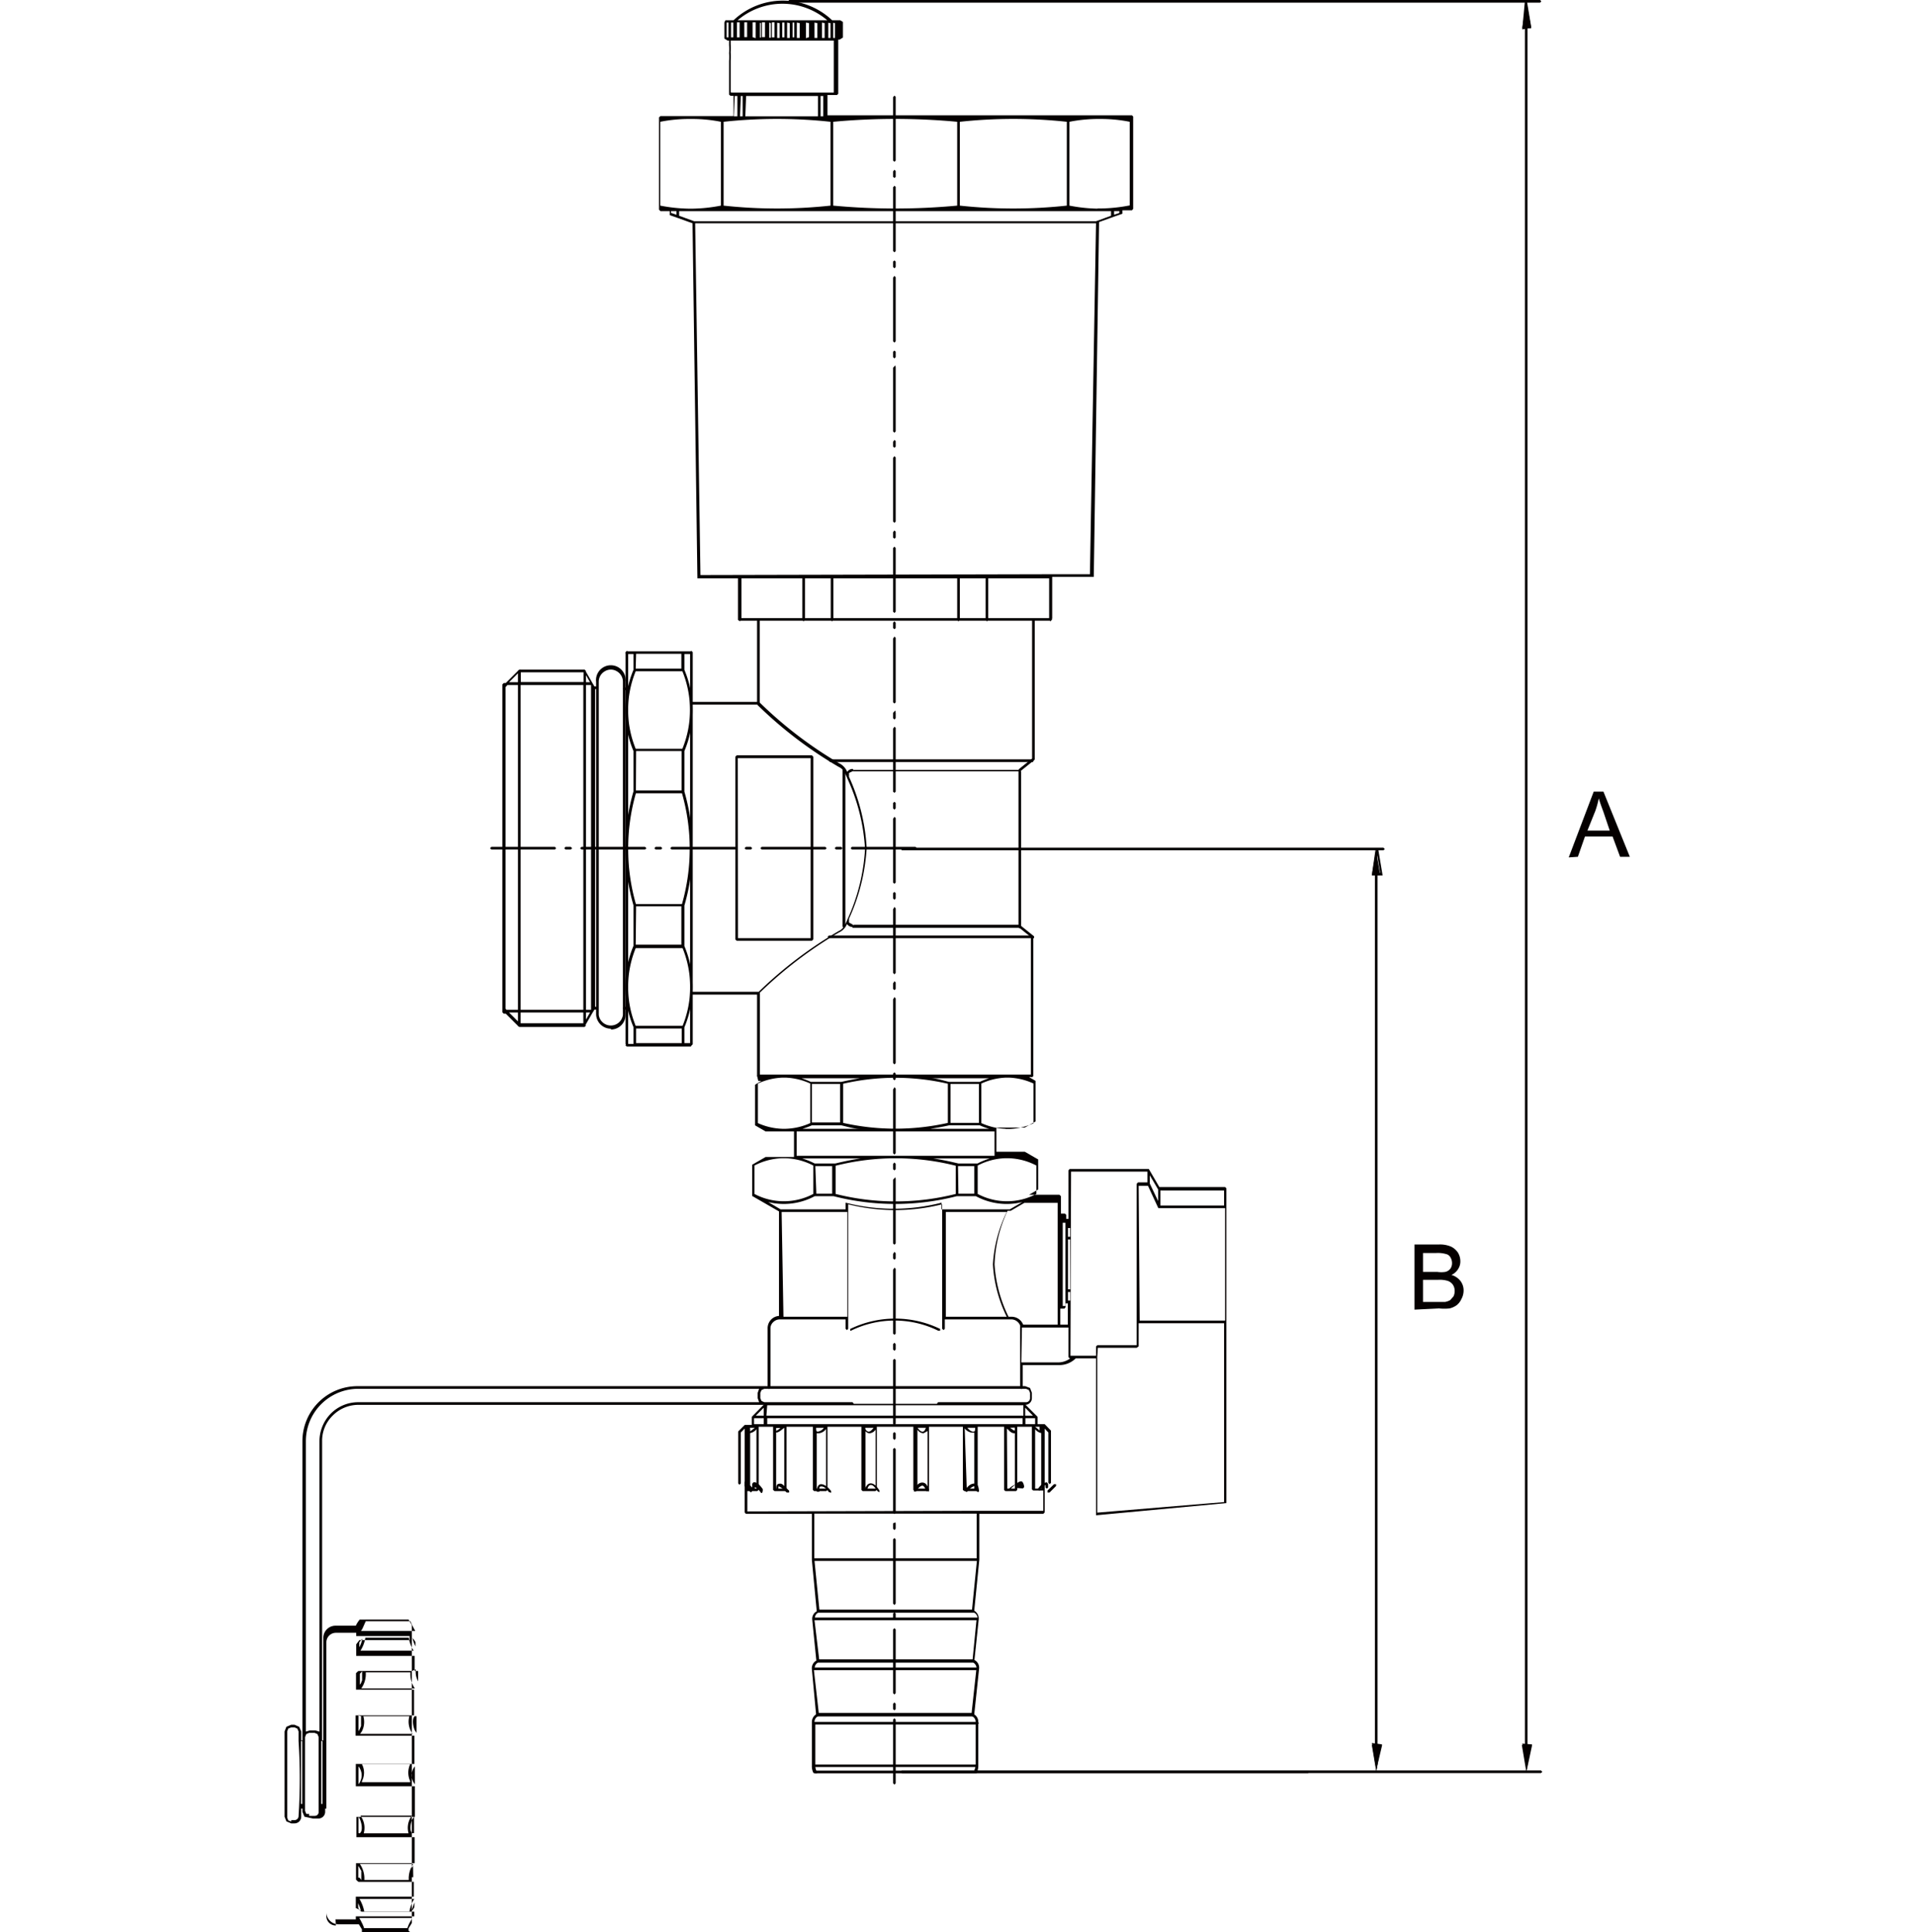
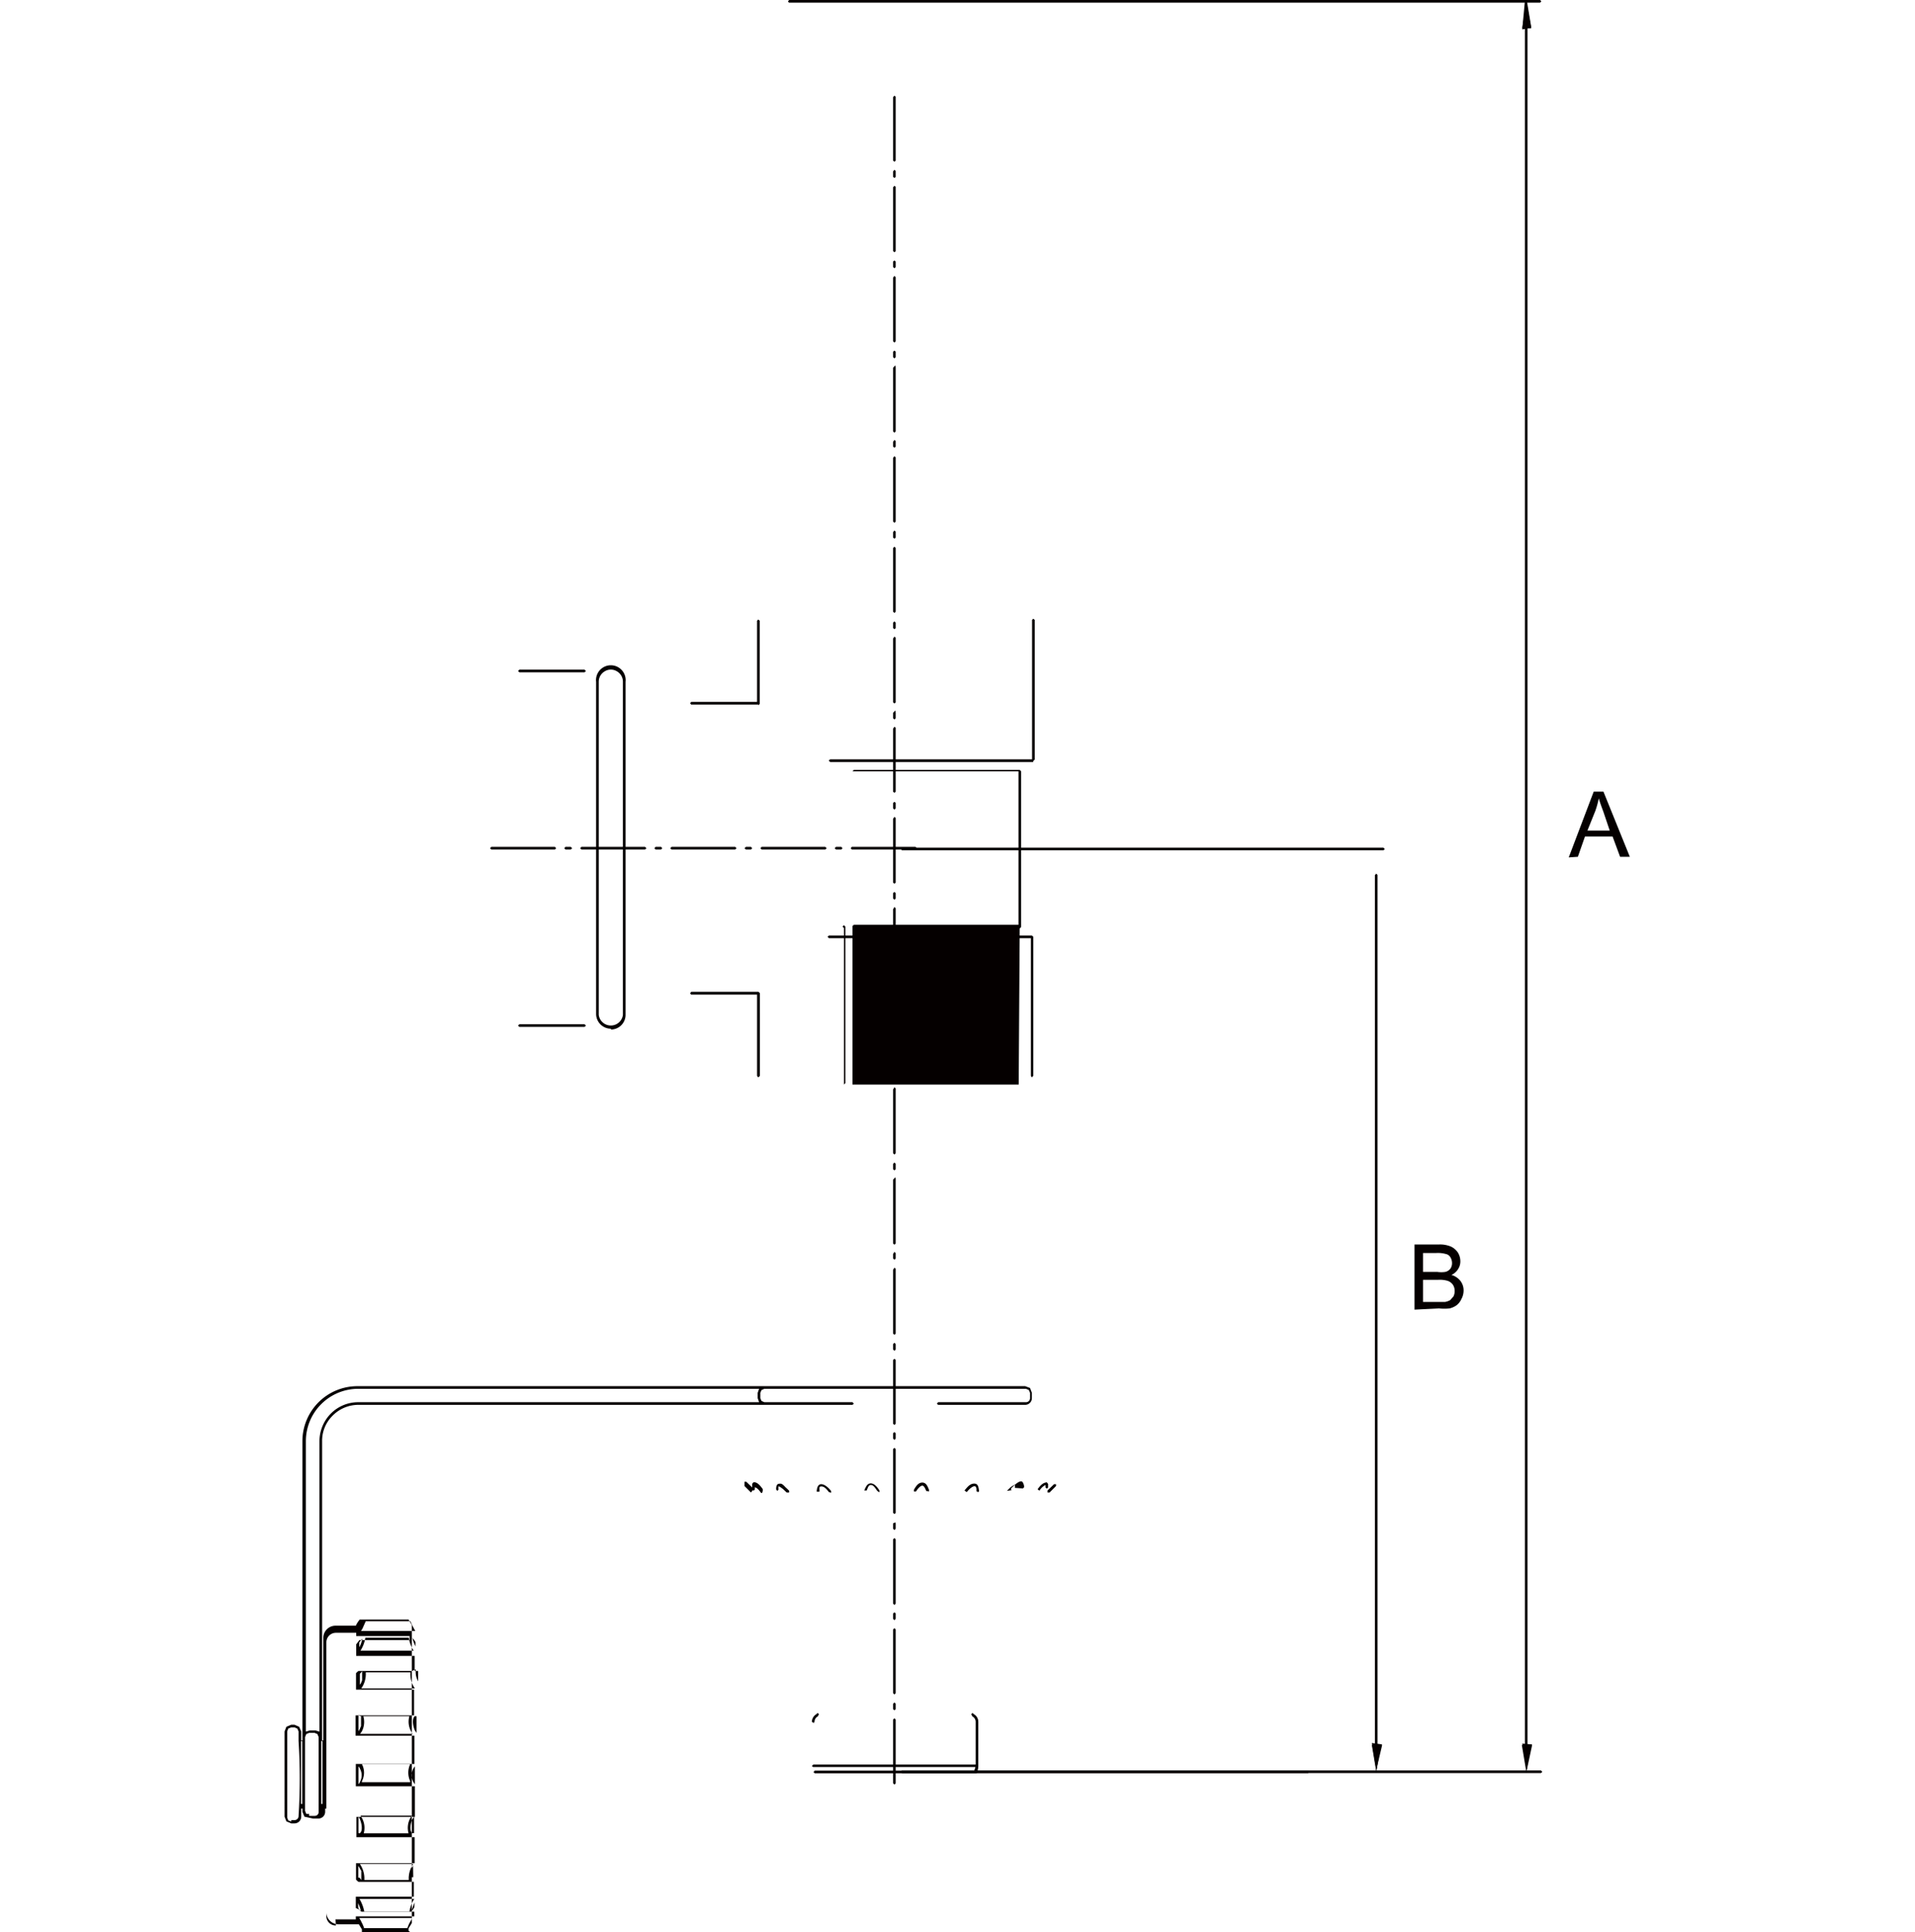
<svg xmlns="http://www.w3.org/2000/svg" viewBox="0 0 94.35 95.18">
  <defs>
    <style>.cls-1{fill:#050000;}.cls-2{fill:none;}</style>
  </defs>
  <g id="图层_2" data-name="图层 2">
    <g id="图层_1-2" data-name="图层 1">
      <path class="cls-1" d="M44,84.72v3.13l.07.07.06-.07V84.72l-.06-.07Zm0-.78v.26l.07.06.06-.06v-.26l-.06-.07Zm0-3.66v3.13l.07.07.06-.07V80.28l-.06-.07Zm0-.79v.26l.07.07.06-.07v-.26l-.06-.06Zm0-3.65V79l.07.07.06-.07V75.84l-.06-.07Zm0-.79v.26l.07.07.06-.07v-.26L44.11,75Zm0-3.66v3.14l.07.06.06-.06V71.39l-.06-.06Zm0-.78v.26l.07.07.06-.07v-.26l-.06-.06ZM44,67v3.14l.07.06.06-.06V67l-.06-.06Zm0-.78v.26l.07.07.06-.07v-.26l-.06-.07Zm0-3.66v3.14l.07.06.06-.06V62.51l-.06-.06Zm0-.78V62l.07.06.06-.06v-.26l-.06-.07Zm0-3.66v3.14l.07.06.06-.06V58.07L44.11,58Zm0-.78v.26l.07.06.06-.06v-.26l-.06-.07Zm0-3.66v3.13l.07.07.06-.07V53.63l-.06-.07Zm0-.79v.27l.07.06.06-.06v-.27l-.06-.06Zm0-3.65v3.13l.07.07.06-.07V49.19l-.06-.07Zm0-.79v.27l.07.06.06-.06V48.4l-.06-.06Zm0-3.65v3.13l.07.07.06-.07V44.75l-.06-.07ZM44,44v.26l.07.07.06-.07V44l-.06-.06Zm0-3.66v3.14l.07.06.06-.06V40.3l-.06-.06Zm0-.78v.26l.07.07.06-.07v-.26l-.06-.06Zm0-3.66V39l.07.06.06-.06V35.86l-.06-.06Zm0-.78v.26l.07.07.06-.07v-.26L44.11,35Zm0-3.66v3.14l.07.06.06-.06V31.42l-.06-.06Zm0-.78v.26l.07.06.06-.06v-.26l-.06-.07ZM44,27v3.13l.07.07.06-.07V27l-.06-.07Zm0-.78v.26l.07.06.06-.06V26.2l-.06-.07Zm0-3.66v3.13l.07.07.06-.07V22.54l-.06-.07Zm0-.79V22l.07.06.06-.06v-.27l-.06-.06Zm0-3.65v3.13l.07.07.06-.07V18.1L44.11,18Zm0-.79v.26l.07.07.06-.07v-.26l-.06-.06Zm0-3.65v3.13l.07.07.06-.07V13.66l-.06-.07Zm0-.79v.26l.07.07.06-.07v-.26l-.06-.06Zm0-3.66v3.14l.07.06.06-.06V9.21l-.06-.06Zm0-.78v.26l.07.06.06-.06V8.43l-.06-.07Zm0-3.66V7.91l.07.06.06-.06V4.77l-.06-.06Z" />
      <path class="cls-1" d="M75.92,87.35H44.44l-.07-.06.07-.07H75.92l.07.07ZM75.2,86,75.13,86V1.39l.07-.07.06.07V86L75.2,86M75.87.13h-37L38.82.07,38.88,0h37l.06.07-.06.06" />
      <polygon class="cls-1" points="74.98 85.97 75.2 87.29 74.98 85.97 75.2 87.29 75.42 85.97 74.98 85.97" />
      <path class="cls-1" d="M75.05,86h.29l-.14.86ZM75,85.9h0l0,0v0h0l.22,1.32h0v0l0,0h0l0,0,0,0h0L75.48,86v-.06l0,0Z" />
      <path class="cls-1" d="M75,1.39h.44L75.2.07Zm0,0L75.2.07Z" />
      <path class="cls-1" d="M64.45,87.35h-20l-.07-.06.07-.07h20l.06.07ZM67.81,86,67.74,86V43.11l.07-.07.06.07V86l-.06.07m.35-44.18H44.44l-.07-.06.07-.07H68.16l.07.07-.07.06M75,1.45h0l0,0h0l0,0h0L75.13.06V0h.09l0,0h0l.22,1.32v.05l0,0Zm.07-.13h.29L75.2.46Z" />
      <polygon class="cls-1" points="67.59 85.97 67.81 87.29 67.59 85.97 67.81 87.29 68.03 85.97 67.59 85.97" />
      <path class="cls-1" d="M67.67,86H68l-.14.86Zm-.08-.13h0l0,0v0h0l.22,1.32h0v0l0,0h0l0,0v0h0L68.09,86v-.06l0,0Z" />
-       <path class="cls-1" d="M67.59,43.11H68l-.22-1.32Zm0,0,.22-1.32Z" />
-       <path class="cls-1" d="M34.05,51.51,34,51.44V32.13l.06-.07.07.07V51.44l-.07.07m-3.17,0-.07-.07v-1.7h-.06l-.07-.07.07-.07h.06V34h-.06l-.07-.07.07-.06h.06V32.13l.07-.07.06.07V51.44l-.06.07m-2.08-.93H25.56l0,0h0l-.64-.64h-.1l-.07-.07V33.72l.07-.07h.1l.64-.64h.1v0h0v.59h3.09v-.59h0v0l0,0h.07l0,0h0l.38.66h0l.09.15h.09l.07.06-.07.07h-.06V49.6h.06l.07.07-.07.07h-.09l-.09.14h0l-.38.66H28.8m-3.15-.13h3.09v-.53H25.65Zm-.57-.53.44.44v-.44Zm3.79,0v.35l.2-.35Zm0-.13h.25v-16h-.25Zm-3.22,0h3.09v-16H25.65Zm-.7,0h.57v-16H25l-.09.1V49.69Zm3.92-16.14h.2l-.2-.35Zm-3.79,0h.44v-.44Zm42.51,9.52h0l0,0,0,0v0h0l.22-1.32h0v0h.09l0,0v0l.22,1.32v0l0,0Zm.07-.13H68l-.14-.86ZM51.78,30.61h0l-.09-.06V28.49h-3v2.05l-.06.07-.07-.07V28.49H47.29v2.05l-.07.07-.06-.07V28.49h-6.1v2.05l-.07.07-.06-.07V28.49H39.66v2.05l-.07.07-.06-.07V28.49h-3v2.05l-.08.06-.09-.06V28.49h-2l0,0h0L34.12,11l-.75-.27h0L33,10.6h0l0,0v0h0V10.4h-.46l-.07-.07v-.15h0V5.93h0V5.78l.07-.06h3.6v-1h-.15l-.07-.06V3h0a2.53,2.53,0,0,0,0-.38,2.56,2.56,0,0,0,0-.39h0V2h-.07l-.16-.1h0v0h0V1.1h0v0h0L35.74,1h.4A3.53,3.53,0,0,1,41,1h.4l.13.08h0v0h0v0h0v.77h0v0h0l-.16.1h-.07V4.62l-.06.06h-.47v1h15l.06.06v.15h0v4.25h0v.15l-.06.07h-.47v.17l0,0h0l-.4.14h0l-.75.27-.26,17.42,0,.06H51.84v2.05l-.06.07m0-2.25H53.7L54,11H34.25l.26,17.33ZM34.2,10.9H54l.74-.27V10.4H33.46v.23Zm20.69-.5v.18l.26-.09V10.4Zm-21.83.09.27.09V10.4h-.27Zm21-.22h.22a8.09,8.09,0,0,0,1.38-.15V6a7.2,7.2,0,0,0-1.39-.14h-.21A7.36,7.36,0,0,0,52.69,6v4.13a8.1,8.1,0,0,0,1.39.15m-1.65,0h.31l-.12,0-.19,0m-5.44,0h.43l-.19,0-.24,0m-6.2,0h.43l-.23,0-.2,0m-5.31,0h.3l-.19,0-.11,0m-1.56,0h.22a8.09,8.09,0,0,0,1.38-.15V6a7.28,7.28,0,0,0-1.39-.14h-.21A7.28,7.28,0,0,0,32.53,6v4.13a8.1,8.1,0,0,0,1.39.15m1.73-.15a24.43,24.43,0,0,0,5.27,0V6a24.43,24.43,0,0,0-5.27,0Zm11.64,0a24.43,24.43,0,0,0,5.27,0V6a24.43,24.43,0,0,0-5.27,0Zm-6.24,0a32.82,32.82,0,0,0,6.11,0V6a32.82,32.82,0,0,0-6.11,0Zm-.26-4.27.2,0,.23,0Zm6.2,0,.24,0,.2,0Zm5.44,0,.19,0,.12,0Zm-17,0,.12,0,.2,0Zm5-.13h.13v-1h-.13Zm-3.71,0h3.58v-1H36.76Zm-.26,0h.13v-1H36.5Zm-.3,0h.17v-1H36.2Zm-.08-1.17h5V2H36v.17a2.6,2.6,0,0,1,0,.4h0A2.8,2.8,0,0,1,36,3V4.55Zm1-2.73.15.05V1.1l-.15,0Zm2.63-.72v.77l.15-.05V1.14Zm.42,0v.76l.14,0V1.14Zm-.87,0v.76l.14,0V1.14Zm-1.72.72.15,0V1.1l-.15,0Zm-.87,0,.14,0V1.1l-.14,0Zm3.83-.72v.76l.13,0V1.14Zm-4.19.73.13,0V1.1l-.13,0Zm2.47-.73v.76l.13,0V1.14Zm-.75.73.13,0V1.1l-.13,0Zm2.78-.72v.75l.11,0V1.14Zm-4.79.72.11,0V1.11l-.11,0Zm2.52,0,.11,0V1.11l-.11,0Zm-.25-.72v.75l.12,0V1.14Zm-2.49.72.09,0V1.11l-.09,0Zm5.25-.72v.75l.09,0V1.14Zm-2,.72.08,0V1.11l-.08,0ZM37.9,1.11v.75l.08,0V1.14Zm1.71.72,0,0V1.12l0,0Zm-2.17-.71v.73l.05,0V1.14Zm2.63.72h0V1.13h0Zm-3-.71v.71h0V1.13Zm4.33,0v0Zm-5.6.69h0V1.14h0ZM40.52,1h.24a3.4,3.4,0,0,0-4.42,0h4.18" />
      <rect class="cls-2" x="14.05" width="66.24" height="95.18" />
      <path class="cls-1" d="M24.21,41.72l-.07.07.07.06h3.13l.06-.06-.06-.07Zm3.65,0-.06.07.06.06h.26l.07-.06-.07-.07Zm.79,0-.07.07.07.06h3.13l.07-.06-.07-.07Zm3.65,0-.06.07.06.06h.27l.06-.06-.06-.07Zm.79,0-.07.07.07.06h3.13l.07-.06-.07-.07Zm3.66,0-.07.07.07.06H37l.06-.06L37,41.72Zm.78,0-.07.07.07.06h3.13l.07-.06-.07-.07Zm3.66,0-.07.07.07.06h.26l.06-.06-.06-.07Zm.78,0-.06.07.06.06h3.14l.06-.06-.06-.07Z" />
-       <path class="cls-1" d="M40.14,87.35l-.06,0A.7.7,0,0,1,40,87V84.83l.1,0h8.07l.06.06-.06.07h-8V87a.6.6,0,0,0,.08.29l0,.08h0m7.79-2.81H40.28l-.07-.07h0L40,82.23a.43.43,0,0,1,.22-.42l-.2-2h0a.42.42,0,0,1,.22-.43L40,76.85h0V74.58H36.75l-.06-.07V70.38l-.19.19v2.51l-.07.07-.06-.07V70.52h0v0h0l.32-.32h.35V69.8h0v0l0,0,.63-.64,0,0H50.48l0,0,.64.64v0h0v.36h.35l.31.32h0v2.57l-.06.07-.07-.07V70.57l-.18-.19v4.13l-.07.07H48.25v2.26h0L48,79.35a.46.46,0,0,1,.22.43h0l-.21,2a.43.43,0,0,1,.23.42h0L48,84.46h0l-.07.07m-7.59-.14h7.53l.23-2.11h-8Zm-.23-2.24h8a.31.31,0,0,0-.16-.24h0l0,0H40.3l0,0a.3.3,0,0,0-.16.24m.22-.4h7.56l.19-1.93H40.13Zm-.2-2.06h8a.31.31,0,0,0-.16-.24l0,0H40.31l0,0a.29.29,0,0,0-.16.24m.22-.39h7.52l.24-2.4h-8Zm-.25-2.53h8v-2.2h-8Zm8.08-2.34H51.4v-1l-.06,0H50.9l-.06-.06V70.29h-.72V73.4l-.06.06h-.53l-.06-.06V70.29h-1.3V73.4l-.07.06h-.59l-.07-.06V70.29H45.77V73.4l-.07.06h-.63L45,73.4V70.29h-1.8V73.4l-.07.06h-.63l-.06-.06V70.29H40.77V73.4l-.06.06h-.6l-.06-.06V70.29h-1.3V73.4l-.07.06h-.52l-.07-.06V70.29h-.71V73.4l-.07.06h-.43l-.06,0v1ZM51,73.34h.3V70.6a.51.51,0,0,1-.3-.19Zm-1.37,0H50V70.61c-.07,0-.17,0-.32-.17l-.07-.06Zm-2,0H48V70.58l-.1,0a.52.52,0,0,1-.37-.21Zm-2.43,0h.5V70.5l-.2.11a.37.37,0,0,1-.3-.18Zm-2.56,0h.5V70.43a.39.39,0,0,1-.3.18.26.26,0,0,1-.2-.11Zm-2.4,0h.46V70.4a.5.5,0,0,1-.36.21l-.1,0Zm-2,0h.4v-3l-.08.06c-.15.13-.25.18-.32.17Zm-1.28,0h.31V70.41a.51.51,0,0,1-.31.19Zm1.28-3c0,.12,0,.15,0,.15a.7.7,0,0,0,.21-.14l.06,0h-.3Zm11.47,0,.06,0c.17.14.22.14.22.14a.32.32,0,0,0,0-.15v0Zm-9.5,0c0,.11,0,.19.08.19a.44.44,0,0,0,.3-.19Zm7.45,0c.09.1.18.19.29.19s.08-.08.1-.19Zm-2.45,0c.07.1.15.19.24.19s.12-.08.17-.19Zm-2.58,0c0,.11.1.19.17.19s.17-.09.24-.19Zm-5.67.07v.11l.23-.18h-.24ZM51,70.29l.22.18v-.18Zm-.14-.13H51v-.29h-.48v.29Zm-.84,0h.36v-.29H37.8v.29H50.06Zm-12.75,0h.36v-.29h-.48v.29Zm13.24-.42h.38l-.38-.39Zm-12.75,0H50.42v-.51H37.8Zm-.52,0h.39v-.39ZM54,74.65H54v0h0V66.92H53a1.14,1.14,0,0,1-.8.33H50.39v1.12l-.07.07-.06-.07V67.24l0-.06V65.3a.47.47,0,0,0-.44-.3H46.55v.46l-.06.07-.07-.07V59.33a9.54,9.54,0,0,1-4.63,0v6.13l-.06.07-.07-.07V65H38.42a.47.47,0,0,0-.33.14.42.42,0,0,0-.13.32v2.91l-.07.07-.07-.07V65.46A.62.62,0,0,1,38,65a.6.6,0,0,1,.38-.17V59.68l-1.32-.76h0l0,0v0h0V57.38h0v0h0l.66-.38h1.4V55.74h-1.4l-.52-.3h0v0h0v-2h0v0h0l.31-.19h-.15L37.3,53l.06-.06H50.85l.07.06-.07.06H50.7l.32.19h0v0h0v2h0v0h0l-.53.3h-1.4v1.19h1.4l.66.38h0v0h0v1.48h0v0h0l-.45.26h1.5l.07.07v.86h.2l.06.06v.2h.11V57.66l.06-.07h3.9l0,0h0l.52.89h3.24l.06.06V74.05h0v0h0l0,0h0L54,74.65h0m.06-7.79v7.66L60.31,74V65.19H56.1v1.14L56,66.4H54.09Zm-3.74.26h1.82a1,1,0,0,0,.59-.2H52.7l-.06-.06V65.4H50.35Zm2.42-.33H54v-.46l.07-.06H56V58.32l.07-.07h.46v-.53H52.77Zm-.5-1.53h.37V64.21h-.11v.19l-.06.07h-.2Zm-1.91,0h1.78v-6H50.47l-.67.39h-.16A6.79,6.79,0,0,0,49,62.29a6.79,6.79,0,0,0,.69,2.58h.15a.61.61,0,0,1,.57.39m5.74-.2h4.21V59.52H57.07l0,0h0l-.51-1.1H56.1Zm-9.55-.19h3a6.73,6.73,0,0,1-.68-2.58,6.73,6.73,0,0,1,.68-2.58h-3Zm-8,0h3.15V59.71H38.51Zm13.76-.53h.13v-4.1h-.13Zm.26-.27h.11v-.42h-.11Zm0-.55h.11V61.06h-.11Zm0-2.59h.11V60.5h-.11ZM49.6,59.58h.15l.62-.36a3.21,3.21,0,0,1-2.29-.29h-.94a12.23,12.23,0,0,1-6.07,0h-.93a3.22,3.22,0,0,1-2.29.29l.61.36h3.2v-.33h0v0h0v0l0,0h0a9.47,9.47,0,0,0,4.73,0h0l0,0h0l0,0v0h0v.33H49.6m7.57-.19h3.14v-.74H57.17Zm-20-.57a3.1,3.1,0,0,0,2.9,0v-1.4a3.18,3.18,0,0,0-1.37-.36h-.17a3.17,3.17,0,0,0-1.36.36Zm11,0a3.08,3.08,0,0,0,2.89,0v-1.4a3.13,3.13,0,0,0-1.36-.36h-.17a3.13,3.13,0,0,0-1.36.36Zm-7,0a12.1,12.1,0,0,0,5.92,0V57.43a12.1,12.1,0,0,0-5.92,0Zm15.48-.51.41.86V58.6l-.41-.7Zm-9.43.5H48V57.45H47.2Zm-7,0H41V57.45h-.83Zm7-1.49h.94a3.56,3.56,0,0,1,.61-.25h-2.8c.42.06.84.15,1.25.25m-7,0h.93c.42-.1.84-.19,1.26-.25H39.52a3.66,3.66,0,0,1,.62.25m-.89-.38H49V55.74H39.25Zm10.29-1.32h.19a3.14,3.14,0,0,0,1.19-.28V53.38a3.16,3.16,0,0,0-1.2-.29h-.17a3.16,3.16,0,0,0-1.2.29v1.95a3.09,3.09,0,0,0,1.19.28m-3.7,0h2.89a3.61,3.61,0,0,1-.46-.17H46.76c-.3.07-.61.12-.92.17m-6.35,0h2.88c-.31,0-.61-.1-.92-.17H40a4.28,4.28,0,0,1-.46.17m-1,0h.18a3.14,3.14,0,0,0,1.2-.28V53.38a3.2,3.2,0,0,0-1.2-.29h-.18a3.2,3.2,0,0,0-1.2.29v1.95a3.14,3.14,0,0,0,1.2.28m3-.29a11.82,11.82,0,0,0,5.16,0V53.39a11.52,11.52,0,0,0-5.16,0Zm5.29,0h1.4V53.4h-1.4ZM40,55.3h1.39V53.4H40Zm6.76-2h1.51a3.66,3.66,0,0,1,.46-.18H45.84c.31,0,.62.11.92.18m-6.81,0h1.5c.31-.07.61-.13.92-.18H39.49a4.37,4.37,0,0,1,.46.18m2,12.26-.06,0,0-.09a5.07,5.07,0,0,1,4.43,0l0,.09-.09,0a4.87,4.87,0,0,0-4.31,0h0m-7.87-14H30.88l-.07-.07.07-.06h.33V50.6a5.18,5.18,0,0,1,0-4v-2a10.1,10.1,0,0,1,0-5.61V37a5.18,5.18,0,0,1,0-4v-.78h-.33l-.07-.06.07-.07h3.17l.07.07-.07.06h-.33V33a5.18,5.18,0,0,1,0,4v2a10.1,10.1,0,0,1,0,5.61v2a5.18,5.18,0,0,1,0,4v.78h.33l.07.06-.07.07m-2.71-.13h2.25v-.72H31.34Zm0-.85h2.29a5.08,5.08,0,0,0,0-3.83H31.32a5.08,5.08,0,0,0,0,3.83m0-4h2.25V44.65H31.34Zm0-2h2.28a9.93,9.93,0,0,0,0-5.46H31.33a9.93,9.93,0,0,0,0,5.46m0-5.6h2.25V37H31.34Zm0-2.05h2.29a5.05,5.05,0,0,0,0-3.82H31.32a5.05,5.05,0,0,0,0,3.82m0-3.95h2.25v-.73H31.34Zm6,16.07,0,0v-.09a20.4,20.4,0,0,1,4-3.05c.14-.07.26-.14.44-.59a9.63,9.63,0,0,0,.86-3.45,9.53,9.53,0,0,0-.86-3.45c-.18-.46-.3-.53-.44-.6a20.4,20.4,0,0,1-4-3.05V34.6h.1a20.17,20.17,0,0,0,3.92,3,.79.79,0,0,1,.4.43l0,0a.33.33,0,0,1,.27-.15l.06.07L42,38l-.17.08,0,.19a9.75,9.75,0,0,1,.87,3.5,9.75,9.75,0,0,1-.87,3.49h0l0,.19.17.09.06.06-.06.07a.33.33,0,0,1-.27-.15l0,0a.77.77,0,0,1-.4.42,20.53,20.53,0,0,0-3.93,3h0M40,46.35h-3.7l-.07-.07v-9l.07-.07H40l.07.07v9l-.07.07m-3.64-.13h3.58V37.35H36.35Zm14.5,0,0,0-.66-.53v-.09h.09l.66.53v.09l0,0M50.19,38l0,0V37.9l.66-.53h.09v.09l-.66.53,0,0m1.59-7.41H36.43l-.06-.07.06-.06H51.78l.06.06-.06.07" />
-       <path class="cls-1" d="M20.2,95.18H17.83l0,0,0-.07,0-.06-.15-.25h-1a.59.59,0,0,1-.42-.17.58.58,0,0,1-.18-.42V89.1h-.06v.16a.33.33,0,0,1-.33.33h-.27L15,89.5l-.1-.24V89.1h-.06v.4h0v0a.33.33,0,0,1-.33.33h-.16l-.24-.1-.09-.23V85.3l.09-.23.24-.1h.16l.23.1.1.23v.44h.06V71a2.71,2.71,0,0,1,2.71-2.71h32.9l.24.09.09.24v.26a.33.33,0,0,1-.33.33H46.22l-.06-.06.06-.07h4.33a.2.2,0,0,0,.2-.2v-.26l-.06-.14-.14-.06H37.66l-.14.06-.06.14v.26l.06.14.14.06H42l.07.07-.07.06H17.65a1.78,1.78,0,0,0-1.26.53A1.74,1.74,0,0,0,15.87,71V85.74h.06V80.67h0a.6.6,0,0,1,.6-.58h1l.05-.1.07-.11.07-.09,0,0,0,0,0,0h2.41l0,0h0l0,0,0,0,.16.26,0,.06v0h0v.18h0v.51h0v.53h0v3q0,4,0,8v1h0V94h0v.5h0v.18h0v0l0,.06-.16.26,0,.06,0,.06h0l0,0h0m-2.26-.13h2.2l.07-.18.05-.1.06-.1.06-.12H17.7l.07.12.05.1.05.1.07.17h0m-1.41-.42h1v-.15h0l0,0h2.88v-.23l0,0,0,0,0,0,0,0H17.81l0,0,0,0,0,0-.08-.09L17.53,94v-.56h0v0l0,0,0,0h2.86v-.73h0l-.06,0H17.72l-.06,0-.06-.05-.06-.06v0h0v-.81h0v0h2.89V90.51H17.63l-.07,0h0l0,0v0h0v-1l0,0h2.88V88H17.59L17.53,88V86.9l0,0h2.89V85.51h-2.9v0h0v-1h0v0l0,0h0l.07,0h2.81V83.24H17.54v0h0v0h0v-.81l0,0h0l.06-.06.06-.05.06,0h2.65l.06,0h0v-.74H17.55l0,0v0h0v-.57l.08-.11.08-.1,0,0,0,0,0,0h2.47l0,0,0,0,0,0,0,.05v-.25H17.55l0,0h0v0h0v-.16h-1a.47.47,0,0,0-.47.46v13.5a.46.46,0,0,0,.47.46M18,94.19h2.17v0a1.66,1.66,0,0,1,.24-.64v0H17.71v0a1.92,1.92,0,0,1,.24.64v0M17.65,94l.07.1.07.08,0,0h0v0a1.62,1.62,0,0,0-.15-.42l0,0Zm2.78-.27,0,0a2.1,2.1,0,0,0-.15.42v0h0l0,0,.07-.08.06-.1Zm-2.49-1.11h2.2v0a1.25,1.25,0,0,1,.22-.79H17.73a1.25,1.25,0,0,1,.22.79v0m-.15,0h0v-.16l0-.14,0-.15L17.7,92l-.05-.08v.58l0,0,0,0h.06m2.64-.68,0,.08-.06.15,0,.15,0,.14v.14h.07l0,0,0,0Zm0-1.51h.05v-.81l-.07.1c-.08.15-.2.6,0,.72h0m-2.49,0h2.29l0,0a1,1,0,0,1,.09-.76l.07-.11H17.76l.07.11a1,1,0,0,1,.09.76l0,0m-.2,0h0c.19-.12.08-.57,0-.72l-.06-.1v.81h0m-3.31-.64h.16a.2.2,0,0,0,.2-.2v0a28.55,28.55,0,0,0,0-3.7h0V85.3l-.06-.14-.14-.06h-.16l-.15.06-.05.14v4.24l.05.14.15.06m.88-.28h.27a.19.19,0,0,0,.2-.2V85.58l-.06-.15-.14-.06h-.27l-.14.06-.06.15v.21h0V89h0v.21l.06.15.14,0m.6-.49h.06v-3.1h-.06Zm-1,0h.06v-3.1h-.06Zm2.95-1.07h2.43l0-.05a1,1,0,0,1,0-.84l0,0H17.83l0,0a.89.89,0,0,1,0,.84l0,.05M17.66,87v.9h0a.69.69,0,0,0,0-.88h0m2.78,0h0a.69.69,0,0,0,0,.88h0Zm-2.68-1.6h2.57l-.07-.11a1,1,0,0,1-.09-.76l0,0H17.9l0,0a1,1,0,0,1-.08.76l-.08.11M15.07,71V85.31l.2-.06h.27l.2.06V71a1.94,1.94,0,0,1,.56-1.36,1.9,1.9,0,0,1,1.35-.56H37.4l-.07-.2v-.26l.07-.2H17.65A2.58,2.58,0,0,0,15.07,71m2.59,13.47v.82l.06-.1.07-.16,0-.18v-.25l0-.06,0,0,0,0,0,0h-.07m2.73,0h0c-.19.13-.08.58,0,.73l.07.1v-.82h-.05m-2.67-1.37h2.64a1.23,1.23,0,0,1-.22-.79v0h-2.2v0a1.23,1.23,0,0,1-.22.79h0m-.07-.72V83l.05-.07.06-.15,0-.16,0-.14v-.14h0l0,0,0,0,0,0m2.65-.1,0,0a.94.94,0,0,0,.11.59l0,.07v-.58l0,0,0,0H20.3m-2.59-1h2.67v0a1.6,1.6,0,0,1-.24-.64v0H18v0a1.66,1.66,0,0,1-.24.64v0m-.06-.44v.27l0,0a1.24,1.24,0,0,0,.15-.42v0h0l0,0-.07.08-.07.1m2.61-.22v0a1.9,1.9,0,0,0,.15.42l0,0V80.9l-.06-.1-.07-.08,0,0h0m-2.56-.37h2.68v0l-.06-.11-.06-.11-.12-.26h-2.2l-.12.27-.05.11-.07.11v0m30.37,7H40.14l-.06-.06.06-.07H48l.06-.18h-8L40,87l.07-.07h8V84.83a.3.3,0,0,0-.16-.27l-.06-.11.07-.06.06.06a.43.43,0,0,1,.22.38V87a.73.73,0,0,1-.09.35h0l0,0h0m-8-2.46L40,84.83a.45.45,0,0,1,.22-.38l.06-.06.07.06-.06.11a.3.3,0,0,0-.16.27l-.06.06M45.7,73.46l-.06,0c-.07-.16-.12-.27-.2-.27s-.22.14-.31.29l-.1,0v-.09c.1-.17.21-.35.41-.35s.26.19.33.35l0,.09h0m2.4,0-.06,0c0-.15,0-.26-.1-.26s-.26.14-.38.29l-.11-.08c.14-.17.27-.34.48-.34s.21.21.24.37l-.06.07h0m-9.42,0h0l-.18-.17c-.17-.13-.21-.14-.22-.13a.32.32,0,0,0,0,.15l-.06.07h0l-.06-.07c0-.09,0-.26.13-.28s.17,0,.32.16l.19.18v.09h0m12.78,0h-.05v-.1l.32-.31h.1v.09l-.32.32h0m-14.71,0h0l-.32-.32V73h.09l.32.31v.1h0m12.78,0h-.05v-.09l.19-.18c.16-.13.25-.17.32-.16s.13.19.13.28l-.06.07L50,73.3a.48.48,0,0,0,0-.16,1.46,1.46,0,0,0-.22.14l-.17.17h0m-6.39,0,0,0c-.1-.15-.19-.29-.31-.29s-.14.11-.21.27l-.12,0c.07-.16.14-.35.32-.35s.32.18.43.35l0,.09h0m-2.43,0-.05,0c-.12-.15-.23-.29-.38-.29s-.08.11-.1.26l-.13,0c0-.16.05-.37.22-.37s.36.17.49.34v.09h0m-3.4,0-.05,0c-.1-.13-.19-.25-.31-.28v.11l-.06.06-.07-.06V73.1l.07-.08h0c.2,0,.33.18.45.34v.09h0m13.65,0-.11-.08c.12-.16.25-.33.46-.34h0l.06.08v.17l-.06.06h0l-.07-.06v-.12a.69.69,0,0,0-.3.29M50.85,53.1,50.79,53V46.22H40.84l-.07-.07.07-.06h10l.07.06V53l-.07.07m-13.49,0L37.3,53V49H34.05L34,48.93l.06-.07h3.31l.07.07V53l-.07.07m-7.27-2.39a.73.73,0,0,1-.73-.72V33.59a.73.73,0,1,1,1.45,0V50a.72.72,0,0,1-.72.72m-.6-.72a.6.6,0,0,0,1.19,0V33.59a.59.59,0,0,0-.3-.52.57.57,0,0,0-.59,0,.59.59,0,0,0-.3.52Zm-.69.59H25.59l-.07-.06.07-.07H28.8l.07.07-.07.06m12.78-4.87-.07-.07V37.93l.07-.07.07.07v7.71l-.07.07m8.61,0H42L42,45.62l.07-.06h8.11V38H42L42,38l.07-.07h8.17l.07.07v7.67l-.07.07m.66-8.2h-10l-.07-.07.07-.06h9.95V30.54l.06-.06.07.06v6.88l-.07.07M37.36,34.71H34.05L34,34.64l.06-.06H37.3v-4l.06-.06.07.06v4.1l-.07.07M28.8,33.12H25.59l-.07-.06.07-.07H28.8l.07.07-.07.06" />
+       <path class="cls-1" d="M20.2,95.18H17.83l0,0,0-.07,0-.06-.15-.25h-1a.59.59,0,0,1-.42-.17.58.58,0,0,1-.18-.42V89.1h-.06v.16a.33.33,0,0,1-.33.33h-.27L15,89.5l-.1-.24V89.1h-.06v.4h0v0a.33.33,0,0,1-.33.33h-.16l-.24-.1-.09-.23V85.3l.09-.23.24-.1h.16l.23.1.1.23v.44h.06V71a2.71,2.71,0,0,1,2.71-2.71h32.9l.24.09.09.24v.26a.33.33,0,0,1-.33.33H46.22l-.06-.06.06-.07h4.33a.2.2,0,0,0,.2-.2v-.26l-.06-.14-.14-.06H37.66l-.14.06-.06.14v.26l.06.14.14.06H42l.07.07-.07.06H17.65a1.78,1.78,0,0,0-1.26.53A1.74,1.74,0,0,0,15.87,71V85.74h.06V80.67h0a.6.6,0,0,1,.6-.58h1l.05-.1.07-.11.07-.09,0,0,0,0,0,0h2.41l0,0h0l0,0,0,0,.16.26,0,.06v0h0v.18h0v.51h0v.53h0v3q0,4,0,8v1h0V94h0v.5h0v.18h0v0l0,.06-.16.26,0,.06,0,.06h0l0,0h0m-2.26-.13h2.2l.07-.18.05-.1.06-.1.06-.12H17.7l.07.12.05.1.05.1.07.17h0m-1.41-.42h1v-.15h0l0,0h2.88v-.23l0,0,0,0,0,0,0,0H17.81l0,0,0,0,0,0-.08-.09L17.53,94v-.56h0v0l0,0,0,0h2.86v-.73h0l-.06,0H17.72l-.06,0-.06-.05-.06-.06v0h0v-.81h0v0h2.89V90.51H17.63l-.07,0h0l0,0v0h0v-1l0,0h2.88V88H17.59L17.53,88V86.9l0,0h2.89V85.51h-2.9v0h0v-1h0v0l0,0h0l.07,0h2.81V83.24H17.54v0h0v0h0v-.81l0,0h0l.06-.06.06-.05.06,0h2.65l.06,0h0v-.74H17.55l0,0v0h0v-.57l.08-.11.08-.1,0,0,0,0,0,0h2.47l0,0,0,0,0,0,0,.05v-.25H17.55l0,0h0v0h0v-.16h-1a.47.47,0,0,0-.47.46v13.5a.46.46,0,0,0,.47.46M18,94.19h2.17v0a1.66,1.66,0,0,1,.24-.64v0H17.71v0a1.92,1.92,0,0,1,.24.64v0M17.65,94l.07.1.07.08,0,0h0v0a1.62,1.62,0,0,0-.15-.42l0,0Zm2.78-.27,0,0a2.1,2.1,0,0,0-.15.42v0h0l0,0,.07-.08.06-.1Zm-2.49-1.11h2.2v0a1.25,1.25,0,0,1,.22-.79H17.73a1.25,1.25,0,0,1,.22.79v0m-.15,0h0v-.16l0-.14,0-.15L17.7,92l-.05-.08v.58l0,0,0,0h.06m2.64-.68,0,.08-.06.15,0,.15,0,.14v.14h.07l0,0,0,0Zm0-1.51h.05v-.81l-.07.1c-.08.15-.2.6,0,.72h0m-2.49,0h2.29l0,0a1,1,0,0,1,.09-.76l.07-.11H17.76l.07.11a1,1,0,0,1,.09.76l0,0m-.2,0h0c.19-.12.08-.57,0-.72l-.06-.1v.81h0m-3.31-.64h.16a.2.2,0,0,0,.2-.2v0a28.55,28.55,0,0,0,0-3.7h0V85.3l-.06-.14-.14-.06h-.16l-.15.06-.05.14v4.24l.05.14.15.06m.88-.28h.27a.19.19,0,0,0,.2-.2V85.58l-.06-.15-.14-.06h-.27l-.14.06-.06.15v.21h0V89h0v.21l.06.15.14,0m.6-.49h.06v-3.1h-.06Zm-1,0h.06v-3.1h-.06Zm2.95-1.07h2.43l0-.05a1,1,0,0,1,0-.84l0,0H17.83l0,0a.89.89,0,0,1,0,.84l0,.05M17.66,87v.9h0a.69.69,0,0,0,0-.88h0m2.78,0h0a.69.69,0,0,0,0,.88h0Zm-2.68-1.6h2.57l-.07-.11a1,1,0,0,1-.09-.76l0,0H17.9l0,0a1,1,0,0,1-.08.76l-.08.11M15.07,71V85.31l.2-.06h.27l.2.06V71a1.94,1.94,0,0,1,.56-1.36,1.9,1.9,0,0,1,1.35-.56H37.4l-.07-.2v-.26l.07-.2H17.65A2.58,2.58,0,0,0,15.07,71m2.59,13.47v.82l.06-.1.07-.16,0-.18v-.25l0-.06,0,0,0,0,0,0h-.07m2.73,0h0c-.19.13-.08.58,0,.73l.07.1v-.82h-.05m-2.67-1.37h2.64a1.23,1.23,0,0,1-.22-.79v0h-2.2v0a1.23,1.23,0,0,1-.22.79h0m-.07-.72V83l.05-.07.06-.15,0-.16,0-.14v-.14h0l0,0,0,0,0,0m2.65-.1,0,0a.94.94,0,0,0,.11.59l0,.07v-.58l0,0,0,0H20.3m-2.59-1h2.67v0a1.6,1.6,0,0,1-.24-.64v0H18v0a1.66,1.66,0,0,1-.24.64v0m-.06-.44v.27l0,0a1.24,1.24,0,0,0,.15-.42v0h0l0,0-.07.08-.07.1m2.61-.22v0a1.9,1.9,0,0,0,.15.42l0,0V80.9l-.06-.1-.07-.08,0,0h0m-2.56-.37h2.68v0l-.06-.11-.06-.11-.12-.26h-2.2l-.12.27-.05.11-.07.11v0m30.37,7H40.14l-.06-.06.06-.07H48l.06-.18h-8L40,87l.07-.07h8V84.83a.3.3,0,0,0-.16-.27l-.06-.11.07-.06.06.06a.43.43,0,0,1,.22.38V87a.73.73,0,0,1-.09.35h0l0,0h0m-8-2.46L40,84.83a.45.45,0,0,1,.22-.38l.06-.06.07.06-.06.11a.3.3,0,0,0-.16.27l-.06.06M45.7,73.46l-.06,0c-.07-.16-.12-.27-.2-.27s-.22.14-.31.29l-.1,0v-.09c.1-.17.21-.35.41-.35s.26.19.33.35l0,.09h0m2.4,0-.06,0c0-.15,0-.26-.1-.26s-.26.14-.38.29l-.11-.08c.14-.17.27-.34.48-.34s.21.21.24.37l-.06.07h0m-9.42,0h0l-.18-.17c-.17-.13-.21-.14-.22-.13a.32.32,0,0,0,0,.15l-.06.07h0l-.06-.07c0-.09,0-.26.13-.28s.17,0,.32.16l.19.18v.09h0m12.78,0h-.05v-.1l.32-.31h.1v.09l-.32.32h0m-14.71,0h0l-.32-.32V73h.09l.32.31v.1h0m12.78,0h-.05v-.09l.19-.18c.16-.13.25-.17.32-.16s.13.19.13.28l-.06.07L50,73.3a.48.48,0,0,0,0-.16,1.46,1.46,0,0,0-.22.14l-.17.17h0m-6.39,0,0,0c-.1-.15-.19-.29-.31-.29s-.14.11-.21.27l-.12,0c.07-.16.14-.35.32-.35s.32.18.43.35l0,.09h0m-2.43,0-.05,0c-.12-.15-.23-.29-.38-.29s-.08.11-.1.26l-.13,0c0-.16.05-.37.22-.37s.36.17.49.34v.09h0m-3.4,0-.05,0c-.1-.13-.19-.25-.31-.28v.11l-.06.06-.07-.06V73.1l.07-.08h0c.2,0,.33.18.45.34v.09h0m13.65,0-.11-.08c.12-.16.25-.33.46-.34h0l.06.08v.17l-.06.06h0l-.07-.06v-.12a.69.69,0,0,0-.3.29M50.85,53.1,50.79,53V46.22H40.84l-.07-.07.07-.06h10l.07.06V53l-.07.07m-13.49,0L37.3,53V49H34.05L34,48.93l.06-.07h3.31l.07.07V53l-.07.07m-7.27-2.39a.73.73,0,0,1-.73-.72V33.59a.73.73,0,1,1,1.45,0V50a.72.72,0,0,1-.72.72m-.6-.72a.6.6,0,0,0,1.19,0V33.59a.59.59,0,0,0-.3-.52.57.57,0,0,0-.59,0,.59.59,0,0,0-.3.52Zm-.69.59H25.59l-.07-.06.07-.07H28.8l.07.07-.07.06m12.78-4.87-.07-.07l.07-.07.07.07v7.71l-.07.07m8.61,0H42L42,45.62l.07-.06h8.11V38H42L42,38l.07-.07h8.17l.07.07v7.67l-.07.07m.66-8.2h-10l-.07-.07.07-.06h9.95V30.54l.06-.06.07.06v6.88l-.07.07M37.36,34.71H34.05L34,34.64l.06-.06H37.3v-4l.06-.06.07.06v4.1l-.07.07M28.8,33.12H25.59l-.07-.06.07-.07H28.8l.07.07-.07.06" />
      <path class="cls-1" d="M77.29,42.24,78.52,39H79l1.3,3.21h-.48l-.37-1H78.09l-.35,1Zm.92-1.32h1.1L79,40c-.1-.27-.18-.49-.23-.67a4.37,4.37,0,0,1-.17.62Z" />
      <path class="cls-1" d="M69.69,64.52V61.31h1.2a1.39,1.39,0,0,1,.59.1.85.85,0,0,1,.35.3.81.81,0,0,1,.12.42.68.68,0,0,1-.11.39.73.73,0,0,1-.33.29.88.88,0,0,1,.44.29.76.76,0,0,1,.16.49A.87.87,0,0,1,72,64a.8.8,0,0,1-.23.3,1,1,0,0,1-.35.16,2.47,2.47,0,0,1-.52,0Zm.42-1.86h.7a1.32,1.32,0,0,0,.4,0,.44.44,0,0,0,.25-.16.47.47,0,0,0,.08-.28.54.54,0,0,0-.08-.28.33.33,0,0,0-.22-.16,1.44,1.44,0,0,0-.49-.05h-.64Zm0,1.48H71.2a.81.81,0,0,0,.25-.09l.16-.18a.6.6,0,0,0,.06-.27.54.54,0,0,0-.09-.31.51.51,0,0,0-.26-.19,1.39,1.39,0,0,0-.46-.05h-.75Z" />
-       <rect class="cls-2" width="94.35" height="95.18" />
    </g>
  </g>
</svg>